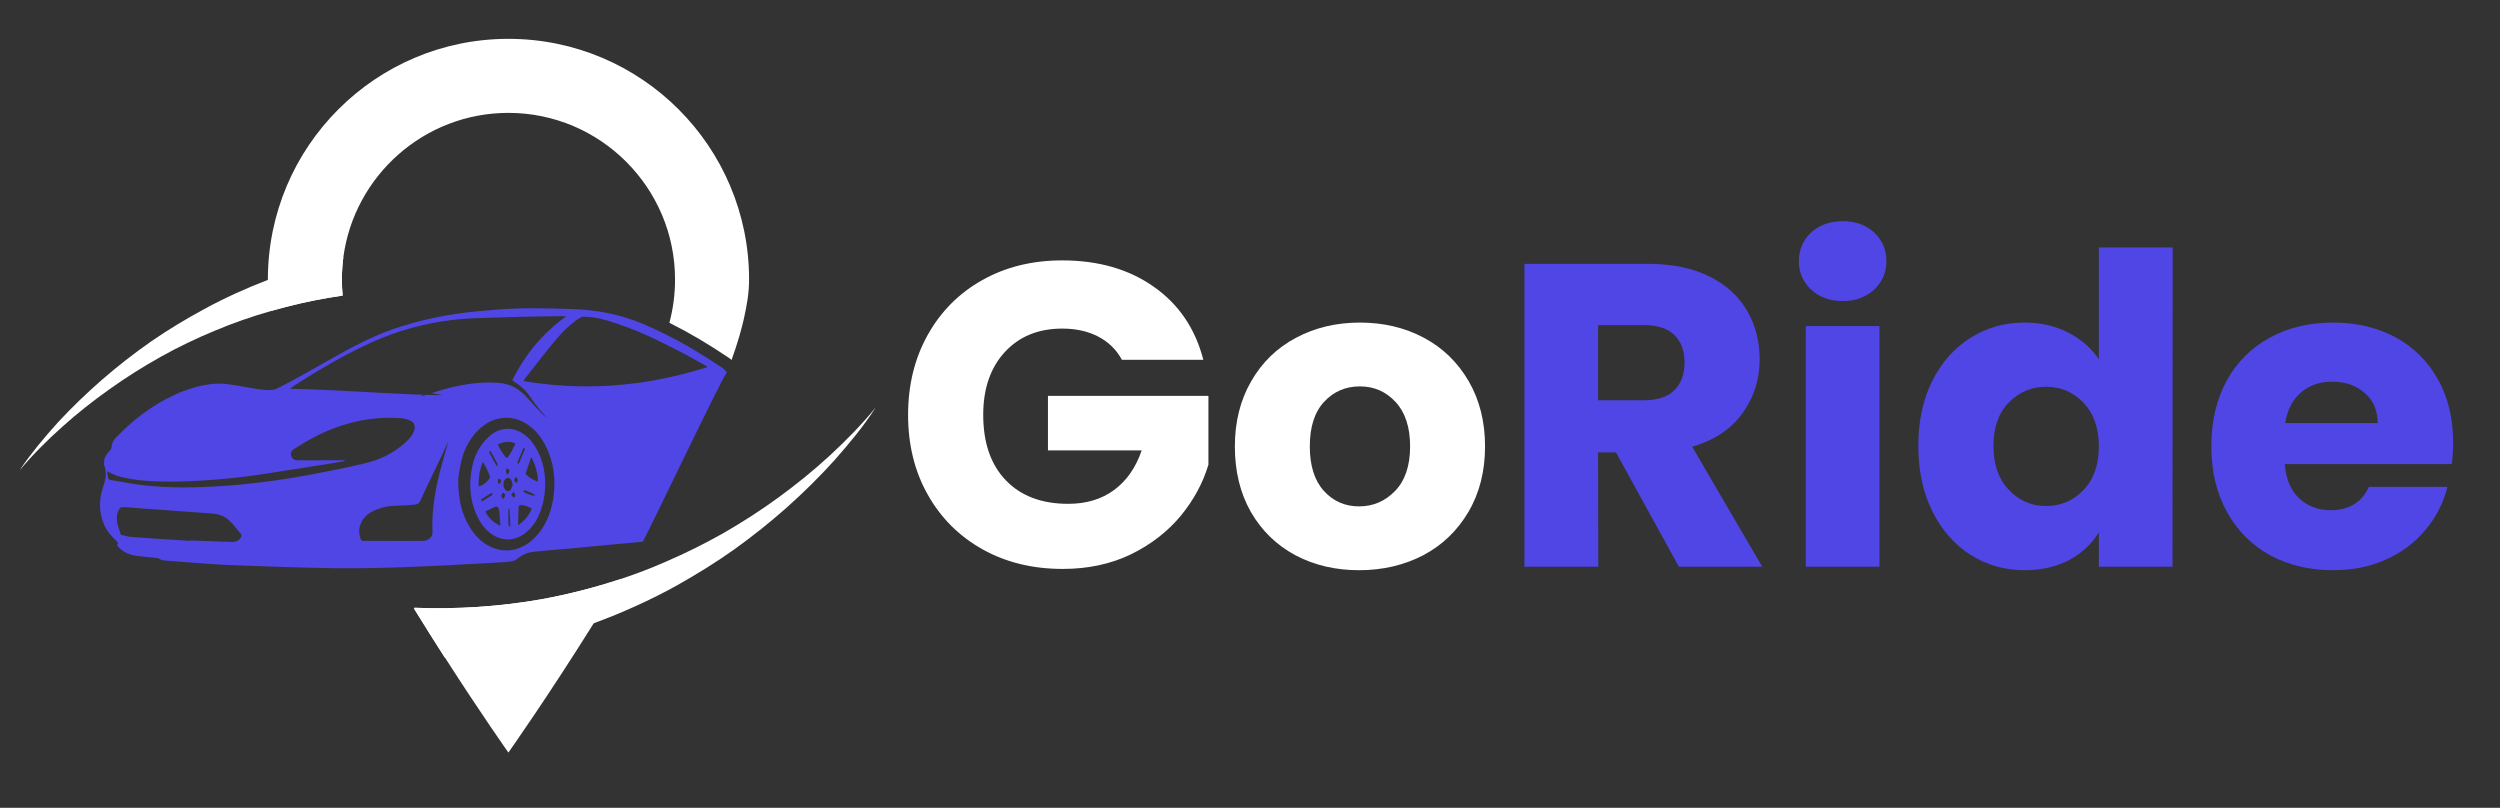
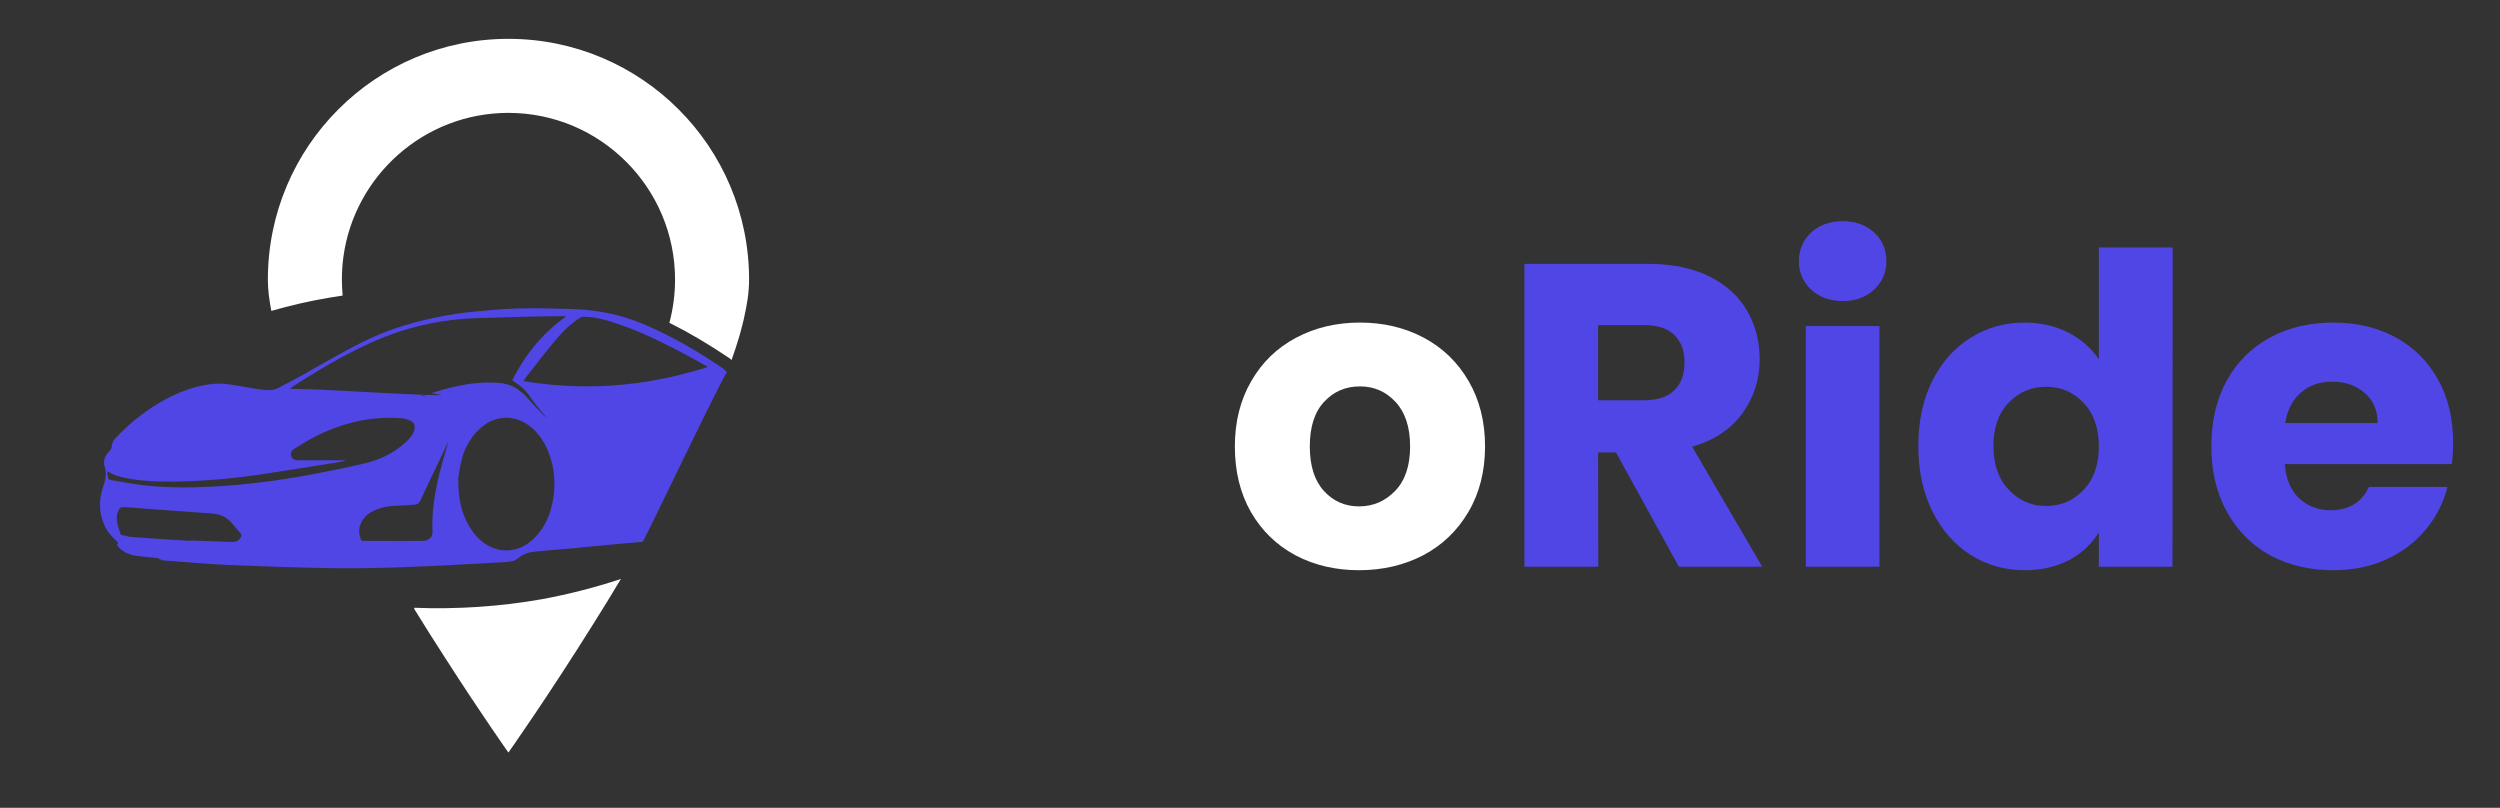
<svg xmlns="http://www.w3.org/2000/svg" version="1.2" viewBox="0 0 1371 443" width="1371" height="443">
  <rect x="0" y="0" width="1371" height="443" fill="#333333" stroke="none" />
  <title>goride-dark-svg</title>
  <style>
		.s0 { fill: #ffffff } 
		.s1 { fill: #4f46e5 } 
	</style>
  <g id="Layer">
    <g id="Layer">
-       <path id="Layer" class="s0" d="m615.2 197.2q-4.5-8.2-12.9-12.6-8.4-4.4-19.8-4.4-19.6 0-31.5 12.9-11.8 12.9-11.8 34.4 0 23 12.4 35.9 12.4 12.9 34.2 12.9 14.9 0 25.2-7.6 10.3-7.6 15.1-21.7h-51.4v-29.9h88v37.7q-4.5 15.1-15.2 28.1-10.8 13-27.3 21.1-16.6 8-37.4 8-24.7 0-43.9-10.7-19.3-10.8-30.1-30-10.8-19.1-10.8-43.8 0-24.6 10.8-43.9 10.8-19.3 29.9-30 19.2-10.8 43.8-10.8 29.8 0 50.3 14.5 20.5 14.4 27.1 40h-44.7z" />
      <path id="Layer" fill-rule="evenodd" class="s0" d="m710.4 304.5q-15.5-8.3-24.4-23.7-8.8-15.4-8.8-36 0-20.3 9-35.8 8.9-15.5 24.6-23.8 15.6-8.3 35-8.3 19.4 0 35 8.3 15.6 8.3 24.6 23.8 9 15.5 9 35.8 0 20.4-9.1 35.9-9.1 15.5-24.8 23.8-15.8 8.2-35.2 8.2-19.4 0-34.9-8.2zm54.7-35.3q8.2-8.5 8.2-24.4 0-15.8-8-24.4-7.9-8.5-19.5-8.5-11.8 0-19.6 8.4-7.9 8.4-7.9 24.5 0 15.9 7.7 24.4 7.7 8.5 19.3 8.5 11.6 0 19.8-8.5z" />
      <path id="Layer" fill-rule="evenodd" class="s1" d="m920.7 310.8l-34.5-62.7h-9.8l0.1 62.7h-40.5v-166.1h67.9q19.6 0 33.5 6.9 13.8 6.8 20.7 18.8 6.9 11.9 6.9 26.6 0 16.6-9.4 29.6-9.3 13-27.6 18.4l38.4 65.8h-45.7zm-44.3-91.3h25.1q11.2 0 16.7-5.5 5.6-5.4 5.6-15.4 0-9.4-5.6-14.9-5.5-5.4-16.7-5.4h-25.1z" />
      <path id="Layer" class="s1" d="m993.2 158.8q-6.7-6.3-6.7-15.5 0-9.5 6.7-15.8 6.8-6.2 17.4-6.2 10.4 0 17.2 6.2 6.7 6.3 6.7 15.8 0 9.2-6.7 15.5-6.8 6.3-17.2 6.3-10.6 0-17.4-6.3zm-2.9 20h40.4v132h-40.4z" />
      <path id="Layer" fill-rule="evenodd" class="s1" d="m1059.7 208.8q7.7-15.3 21-23.6 13.2-8.3 29.6-8.3 13 0 23.8 5.4 10.7 5.5 16.9 14.7v-61.3h40.5l-0.1 175.1h-40.4v-18.9q-5.7 9.5-16.2 15.2-10.6 5.6-24.5 5.6-16.4 0-29.6-8.4-13.3-8.4-21-23.9-7.7-15.5-7.7-35.8 0-20.4 7.7-35.8zm82.9 12.1q-8.4-8.8-20.5-8.8-12.1 0-20.5 8.7-8.4 8.6-8.4 23.8 0 15.1 8.4 24 8.4 8.9 20.5 8.9 12.1 0 20.5-8.8 8.4-8.7 8.4-23.9 0-15.1-8.4-23.9z" />
      <path id="Layer" fill-rule="evenodd" class="s1" d="m1344.6 254.5h-91.6q0.9 12.3 7.9 18.8 7 6.5 17.2 6.5 15.1 0 21-12.8h43.1q-3.3 13.1-12 23.5-8.6 10.4-21.6 16.3-13 5.9-29.1 5.9-19.4 0-34.6-8.2-15.1-8.3-23.6-23.7-8.6-15.4-8.6-36 0-20.6 8.4-36 8.4-15.3 23.6-23.6 15.1-8.3 34.8-8.3 19.1 0 34.1 8 14.9 8.1 23.3 23 8.4 14.9 8.4 34.8 0 5.7-0.7 11.8zm-40.7-22.5q0-10.4-7.1-16.5-7.1-6.2-17.8-6.2-10.2 0-17.1 5.9-7 6-8.7 16.8z" />
    </g>
    <g id="Layer">
      <g id="Layer">
        <path id="Layer" fill-rule="evenodd" class="s1" d="m352.5 297.1c-5.5 0.5-11 1-16.5 1.5-5.3 0.5-10.7 1-16 1.5-1.2 0.1-2.5 0.3-3.8 0.4-7.3 0.6-14.5 1.2-21.7 1.9-3.8 0.3-7.4 1.1-10.3 3.7-1.4 1.2-2.9 1.7-4.6 1.9q-1.7 0.2-3.4 0.3c-9.7 0.5-19.3 1.1-28.9 1.6-11.3 0.5-22.6 1.1-33.9 1.4-9.9 0.3-19.8 0.4-29.7 0.3-19.8-0.3-39.7-1-59.5-1.8-11.6-0.5-23.3-1.7-34.9-2.5-0.4-0.1-0.7-0.2-1.1-0.4-0.7-0.3-1.3-0.8-2.1-0.9-3.6-0.4-7.2-0.6-10.9-1.1-4.3-0.6-8.3-2.2-11.1-6 1.1-0.8 0.5-1.5-0.2-2.2-2.6-2.5-5.1-5.1-6.6-8.5-3.1-6.9-3.2-14-0.8-21.1 0.8-2.5 1.7-5 1.5-7.7-0.1-1.2-0.1-2.3-0.6-3.4-0.4-1-0.4-2.2-0.3-3.3 0.2-2.1 1.5-3.8 2.9-5.3 0.5-0.6 1.1-1.4 1.2-2.1 0-2.1 0.9-3.7 2.2-5.1 9.1-9.6 19.5-17.6 31.5-23.3 7-3.3 14.4-5.7 22.2-6.4 5.5-0.5 10.8 0.6 16.1 1.5 4 0.7 8 1.5 12 1.8 2.3 0.2 4.9 0.2 6.9-0.8q4.3-2.2 8.6-4.5 6.9-3.7 13.6-7.6c6.9-3.9 13.7-7.8 20.7-11.4 6.7-3.5 13.6-6.6 20.8-9.1 14.9-5.1 30.5-8.3 46.3-9.7 4.2-0.3 8.4-0.8 12.6-1.1 13.1-0.9 26.3-0.5 39.4-0.1 13.3 0.4 25.9 2.9 38.2 8q6.5 2.7 12.8 5.9c10.9 5.4 21.3 11.8 31.4 18.6 0.7 0.5 1.3 1.4 2.1 2.2q0 0.1 0 0.1 0 0 0 0c-1.5 0.4-43.1 87.7-46.1 92.8zm-193.1-84.1q0 0.1 0.1 0.3 1.5 0 3.2 0c13 0.2 32 1.4 49.4 2.3 7.2 0.4 14.2 0.7 20.4 0.9q-0.6 0.2-1.3 0.5 0.1 0.2 0.2 0.3 0.4-0.1 0.9-0.3 0.7-0.2 1.4-0.5c3.3 0.1 6.3 0.2 9 0.2 0 0-2.7-0.5-6.1-1.1 8.4-2.7 16.9-4.9 25.8-5.6 3.8-0.3 7.6-0.3 11.4 0 6.4 0.5 11.4 3.6 15.5 8.3 2.7 3.1 5.6 6.1 8.5 9.1 0.5 0.6 1.3 1.1 1.9 1.6-2.9-3.5-6-6.9-8.5-10.7-2.5-4-5.9-6.9-9.8-9.4-0.1-0.1-0.3-0.2-0.5-0.4 7.1-14 16.6-25.8 29.6-35-0.6 0-1-0.1-1.3-0.1-16.3 0-32.6 0.6-48.9 1.1-15.7 0.6-31.3 3.6-46.1 9-6.2 2.3-12.3 5-18.3 8-9.8 4.8-19.1 10.3-28.3 16q-2.9 1.8-5.8 3.7-0.4 0.3-0.8 0.5c-0.6 0.4-1.1 0.8-1.6 1.3zm-27.4 79.6c-2-2.2-3.8-4.7-5.9-6.8-2.6-2.7-6-3.9-9.8-4.2-13.4-0.9-26.8-2-40.3-2.9-2.6-0.2-5.1-0.5-7.7-0.6-2.1-0.1-2.5 0.2-3.4 2.1-1.1 2.4-1 4.9-0.4 7.4 0.5 1.9 1.2 3.8 1.8 5.7 2.1 0.4 4.1 1.1 6.2 1.2 10.7 0.8 21.4 1.5 32.1 2.1q0-0.1 0-0.2 11.1 0.4 22.2 0.8c2.2 0.1 4.1-0.4 5.3-2.5 0.4-0.7 0.5-1.3-0.1-2.1zm51.6-34.9q8-1.6 16-3.5c8.6-1.9 16.3-5.7 22.8-11.6 2-1.8 3.8-3.8 4.7-6.4 0.8-2.4 0.2-4.5-2.2-5.6-1.7-0.7-3.5-1.2-5.3-1.3-16.1-1.1-31.2 2.5-45.5 9.5q-1 0.5-1.9 1c-3.7 1.9-7.2 4.1-10.7 6.3-1.8 1.1-2.3 2.4-1.8 4 0.5 1.6 1.7 2.3 3.7 2.3q8.7 0.1 17.5 0h8.1q0 0.2 0.1 0.4c-1.7 0.3-3.3 0.6-4.9 0.9q-1.2 0.2-2.5 0.4c-13.6 2.1-27.2 4.4-40.9 6.4-14.7 2.1-29.4 3.3-44.2 3.6-9 0.1-18-0.1-26.8-1.8-3.7-0.7-7.4-1.6-10.6-3.8q-0.2 0.1-0.4 0.2c0.2 1.3 0.3 2.6 0.6 3.8 0.1 0.3 0.8 0.6 1.2 0.7 6 1 12 2.2 18 2.9 14 1.6 28 1.4 42 0.5 16.1-1 32.2-3.1 48-6q7.5-1.4 15-2.9zm62.1-14.7c0 0 0-0.1-0.1-0.3-1.4 3-2.8 5.8-4.1 8.7-3.7 7.7-7.4 15.4-11 23.2-0.6 1.3-1.5 2-2.8 2.1q-3.4 0.4-6.9 0.5c-4.3 0.1-8.7 0.2-12.8 1.7-3.9 1.3-7.3 3.2-9.4 6.7q-0.3 0.6-0.6 1.2c-1.4 2.9-1.3 6-0.1 9 0.1 0.4 0.7 0.8 1.1 0.8q3 0 5.9 0 13.6 0.1 27.2 0c2.9 0 5.3-2.2 5.1-5-0.7-15.2 2.9-29.6 7.1-43.9 0.4-1.6 0.9-3.2 1.4-4.7zm52.5-0.4c-2.1-3.7-4.8-6.8-8.2-9.3-7.7-5.7-17.5-5.6-25.1 0.3-3.1 2.4-5.6 5.3-7.5 8.5-2 3.1-3.4 6.6-4.3 10.4-1 3.9-1.5 7.8-1.8 9.9-0.1 11.1 1.8 19.8 6.9 27.6 2.8 4.3 6.4 7.9 11.1 10 8.1 3.7 17 1.8 23.7-4.9 5.9-5.8 8.9-13.1 10.3-21.1 1.7-10.4 0.6-20.4-4.3-29.9q-0.4-0.8-0.8-1.5zm52.3-32.7c12.5-1.8 24.9-4.6 37.2-8.5q0-0.2 0.1-0.4c-4-2.2-7.9-4.5-11.9-6.6q-6.2-3.3-12.5-6.4c-8.4-4.2-17-7.9-25.9-10.8-5.6-1.9-11.3-3.5-17.4-3.5-0.7 0-1.6 0.3-2.2 0.7-5.1 3.3-9.4 7.5-13.3 12.2-5.7 6.8-11.1 13.9-16.6 20.9-0.3 0.4-0.5 0.8-0.9 1.5 21.5 3.6 42.6 3.8 63.4 0.9z" />
-         <path id="Layer" fill-rule="evenodd" class="s1" d="m299 265c0 4.9-0.6 9.3-2 13.6-1.6 4.9-3.9 9.4-7.9 12.9-5.7 5.1-13.1 5.7-19.2 1.6-3.4-2.3-5.9-5.4-7.7-9-4.6-9.1-5.3-18.7-3.2-28.5 0.8-3.6 2.1-7 4-10 1.4-2.3 3.2-4.5 5.4-6.4 5.5-4.8 12.1-5.4 18.1-1.6 2.5 1.6 4.5 3.6 6.1 6q1 1.3 1.7 2.7c3.3 5.9 4.6 12.2 4.7 18.7zm-26.2-10.6c-1.2-2.4-2.5-4.7-3.8-7.1q-0.2 0-0.4 0c-0.1 0.4-0.3 0.9-0.2 1.1 1.3 2.4 2.6 4.8 3.9 7.1q0.1 0 0.3 0.1c0.1-0.4 0.3-0.9 0.2-1.2zm-10.3 12.5c2.7-1 4.6-2.5 6.1-4.7 0.1-0.2 0.2-0.7 0.1-1-0.6-1.4-1.2-2.8-1.8-4.2-0.6-1.2-1.4-2.4-2.1-3.8-1.8 4.5-2.5 8.9-2.3 13.7zm1.8 8.1c1.7-1.1 3.4-2.2 5.2-3.2 0.6-0.4 0.7-0.8 0.3-1.6-1.9 1.1-3.8 2.3-5.6 3.5-0.2 0.2-0.2 0.8-0.3 1.1q0.2 0.1 0.4 0.2zm10.1 13.3c-0.2-2.6-0.3-4.8-0.5-7.1-0.1-0.8-0.2-1.6-0.5-2.4-0.4-1-1.1-1.3-2.1-0.8-1.7 0.8-3.4 1.6-5.2 2.5 1.9 3.5 4.4 6.1 8.3 7.8zm-1.3-25.7v2.5h1.4c0.4-2.3 0.4-2.3-1.4-2.5zm1.8-15.2q1.1 1.6 2.3 3.2c0.5 0.7 1.2 0.4 1.6-0.2 0.5-0.7 0.9-1.5 1.3-2.2q0.2-0.3 0.4-0.6c0.7-1.4 1.4-2.9 2.2-4.4-3.4-1.4-6.5-1.1-9.7 0.6 0.6 1.2 1.2 2.4 1.9 3.6zm3.7 9.6c-0.1-0.1-0.7 0-0.8 0.1-0.2 0.6-0.4 1.2-0.3 1.7 0 0.5 0.5 0.9 0.9 1.6 0.4-0.8 0.8-1.4 0.9-2 0-0.5-0.4-1-0.7-1.4zm-1.8 14c-0.1-0.3-0.5-0.7-0.8-0.8-0.2 0-0.6 0.4-0.7 0.7-0.7 1.1-0.2 1.9 0.6 2.8 0.6-0.9 1.4-1.6 0.9-2.7zm3.1 17.7q-0.2-4.9-0.5-9.8-0.3 0-0.5 0c-0.3 3.1 0 6.2 0 9.3 0 0.2 0.4 0.4 0.6 0.6q0.2-0.1 0.4-0.1zm0.4-20.6c0.4-0.7 0.6-1.6 0.9-2.5-0.4-0.9-0.5-1.8-1-2.6-0.8-1.3-2.4-1.2-3.3 0-1.1 1.4-1.1 3.9 0.1 5.4 1.1 1.3 2.5 1.2 3.3-0.3zm2.2 3.1c-0.1-0.5-0.5-1-0.8-1.5-0.4 0.4-0.8 0.8-1.4 1.5 0.6 0.6 0.9 1.4 1.3 1.5 0.9 0.1 1.1-0.9 0.9-1.5zm1.4-7.6c0-0.6-0.4-1.3-0.6-1.9 0 0-0.5 0-0.6 0.1-0.4 0.6-1.1 1.1-0.5 2 0.2 0.3 0.5 0.6 0.8 1.1 0.4-0.5 0.9-0.9 0.9-1.3zm0-9.3q0.2 0 0.4 0c0.2-0.2 0.4-0.5 0.5-0.8 0.9-2.1 1.8-4.2 2.7-6.3q0.1-0.2 0.2-0.3c0.3-0.7 0.2-1-0.6-1.3q-0.3 0.9-0.7 1.7-0.6 1.3-1.1 2.6c-0.5 1.1-1 2.1-1.4 3.2-0.1 0.3 0 0.8 0 1.2zm7.7 24.5c-2-0.9-3.9-1.9-6.1-1.8-0.7 0.1-1 0.3-1.1 1-0.1 3.3-0.2 6.5-0.3 10 3.6-2.4 6.1-5.3 7.5-9.2zm2-6.9c-1.7-1.9-4.1-2.2-6-3.2-0.2 0.3-0.4 0.6-0.6 1 2.1 1.1 4.1 2 6.6 2.2zm-2.3-21.2c-1 2.9-2 5.7-2.9 8.5-0.1 0.4-0.1 0.9 0.2 1.1 0.9 0.8 1.8 1.6 2.8 2.2 1.1 0.7 2.3 1.1 3.5 1.6 0.5-2.6-1.5-10.5-3.6-13.4z" />
      </g>
      <path id="Layer" class="s0" d="m297.2 328.6c-23.2 4.1-46.7 5.6-70 4.7v0.7c5.8 9.4 11.4 18.3 16.8 26.6 19.8 30.9 34.8 52.1 34.8 52.1 0 0 21.3-30.1 46.8-70.9 4.9-7.8 9.9-15.9 14.9-24.3-14.2 4.7-28.7 8.4-43.3 11.1zm-18.4-307.3c-72.8 0-131.9 59.1-131.9 132v0.2c0 5.2 0.7 10.8 1.9 17q15.6-4.5 31.4-7.2 3.9-0.6 7.7-1.2-0.4-4.3-0.4-8.8 0-6.3 0.8-12.3c6-44.6 44.3-79.1 90.5-79.1 50.4 0 91.4 41 91.4 91.4 0 8.2-1.1 16.2-3.1 23.7l0.9 0.5c10.2 5.1 20.7 11.3 32.1 19q0.6 0.4 1.1 0.9 2.5-7 4.4-13.5 0.8-2.9 1.5-5.6 0.4-1.7 0.8-3.3 1.3-5.7 2.1-11 0.8-5.7 0.8-10.7c0-72.9-59.1-132-132-132z" />
-       <path id="Layer" class="s0" d="m187.5 153.3q0 4.5 0.4 8.8-3.8 0.6-7.7 1.2-15.8 2.7-31.4 7.2c-10.5 3-20.9 6.6-31.1 10.9-10.1 4.2-20 8.9-29.6 14.3q-14.5 8.1-28 17.7c-9 6.4-17.8 13.3-26 20.7q-6.3 5.6-12.1 11.5c-4 4-7.7 8.1-11.3 12.4 3.1-4.7 6.5-9.1 10-13.5q5.3-6.5 11-12.8c7.6-8.2 15.8-16.1 24.3-23.5 8.5-7.4 17.5-14.4 26.8-20.9 9.4-6.5 19.2-12.4 29.2-17.8 11.2-6.1 22.9-11.4 34.9-16q14.3-5.4 29.1-9.5 6.1-1.6 12.3-3-0.8 6-0.8 12.3z" />
-       <path id="Layer" class="s0" d="m480.3 223.3c-3.3 5.2-6.9 10.1-10.7 14.9-3.8 4.7-7.7 9.4-11.8 14-8.2 9.1-16.9 17.7-26.1 25.9-9.2 8.2-18.9 15.9-28.9 23.1-10.1 7.2-20.7 13.7-31.5 19.8-14.6 8.1-29.9 15-45.7 20.8q-11.6 4.3-23.6 7.7c-18.9 5.3-38.4 9-58.1 11.1-5.3-8.3-10.9-17.2-16.7-26.6v-0.7c23.3 0.9 46.8-0.6 70-4.7 14.6-2.7 29.1-6.4 43.3-11.1q12.4-4.1 24.5-9.4c10.9-4.7 21.6-10 32-15.9 10.4-6 20.5-12.5 30.2-19.6 9.7-7.1 19.1-14.7 28-22.9q6.7-6.2 13-12.7c4.2-4.4 8.3-8.9 12.1-13.7z" />
    </g>
  </g>
</svg>